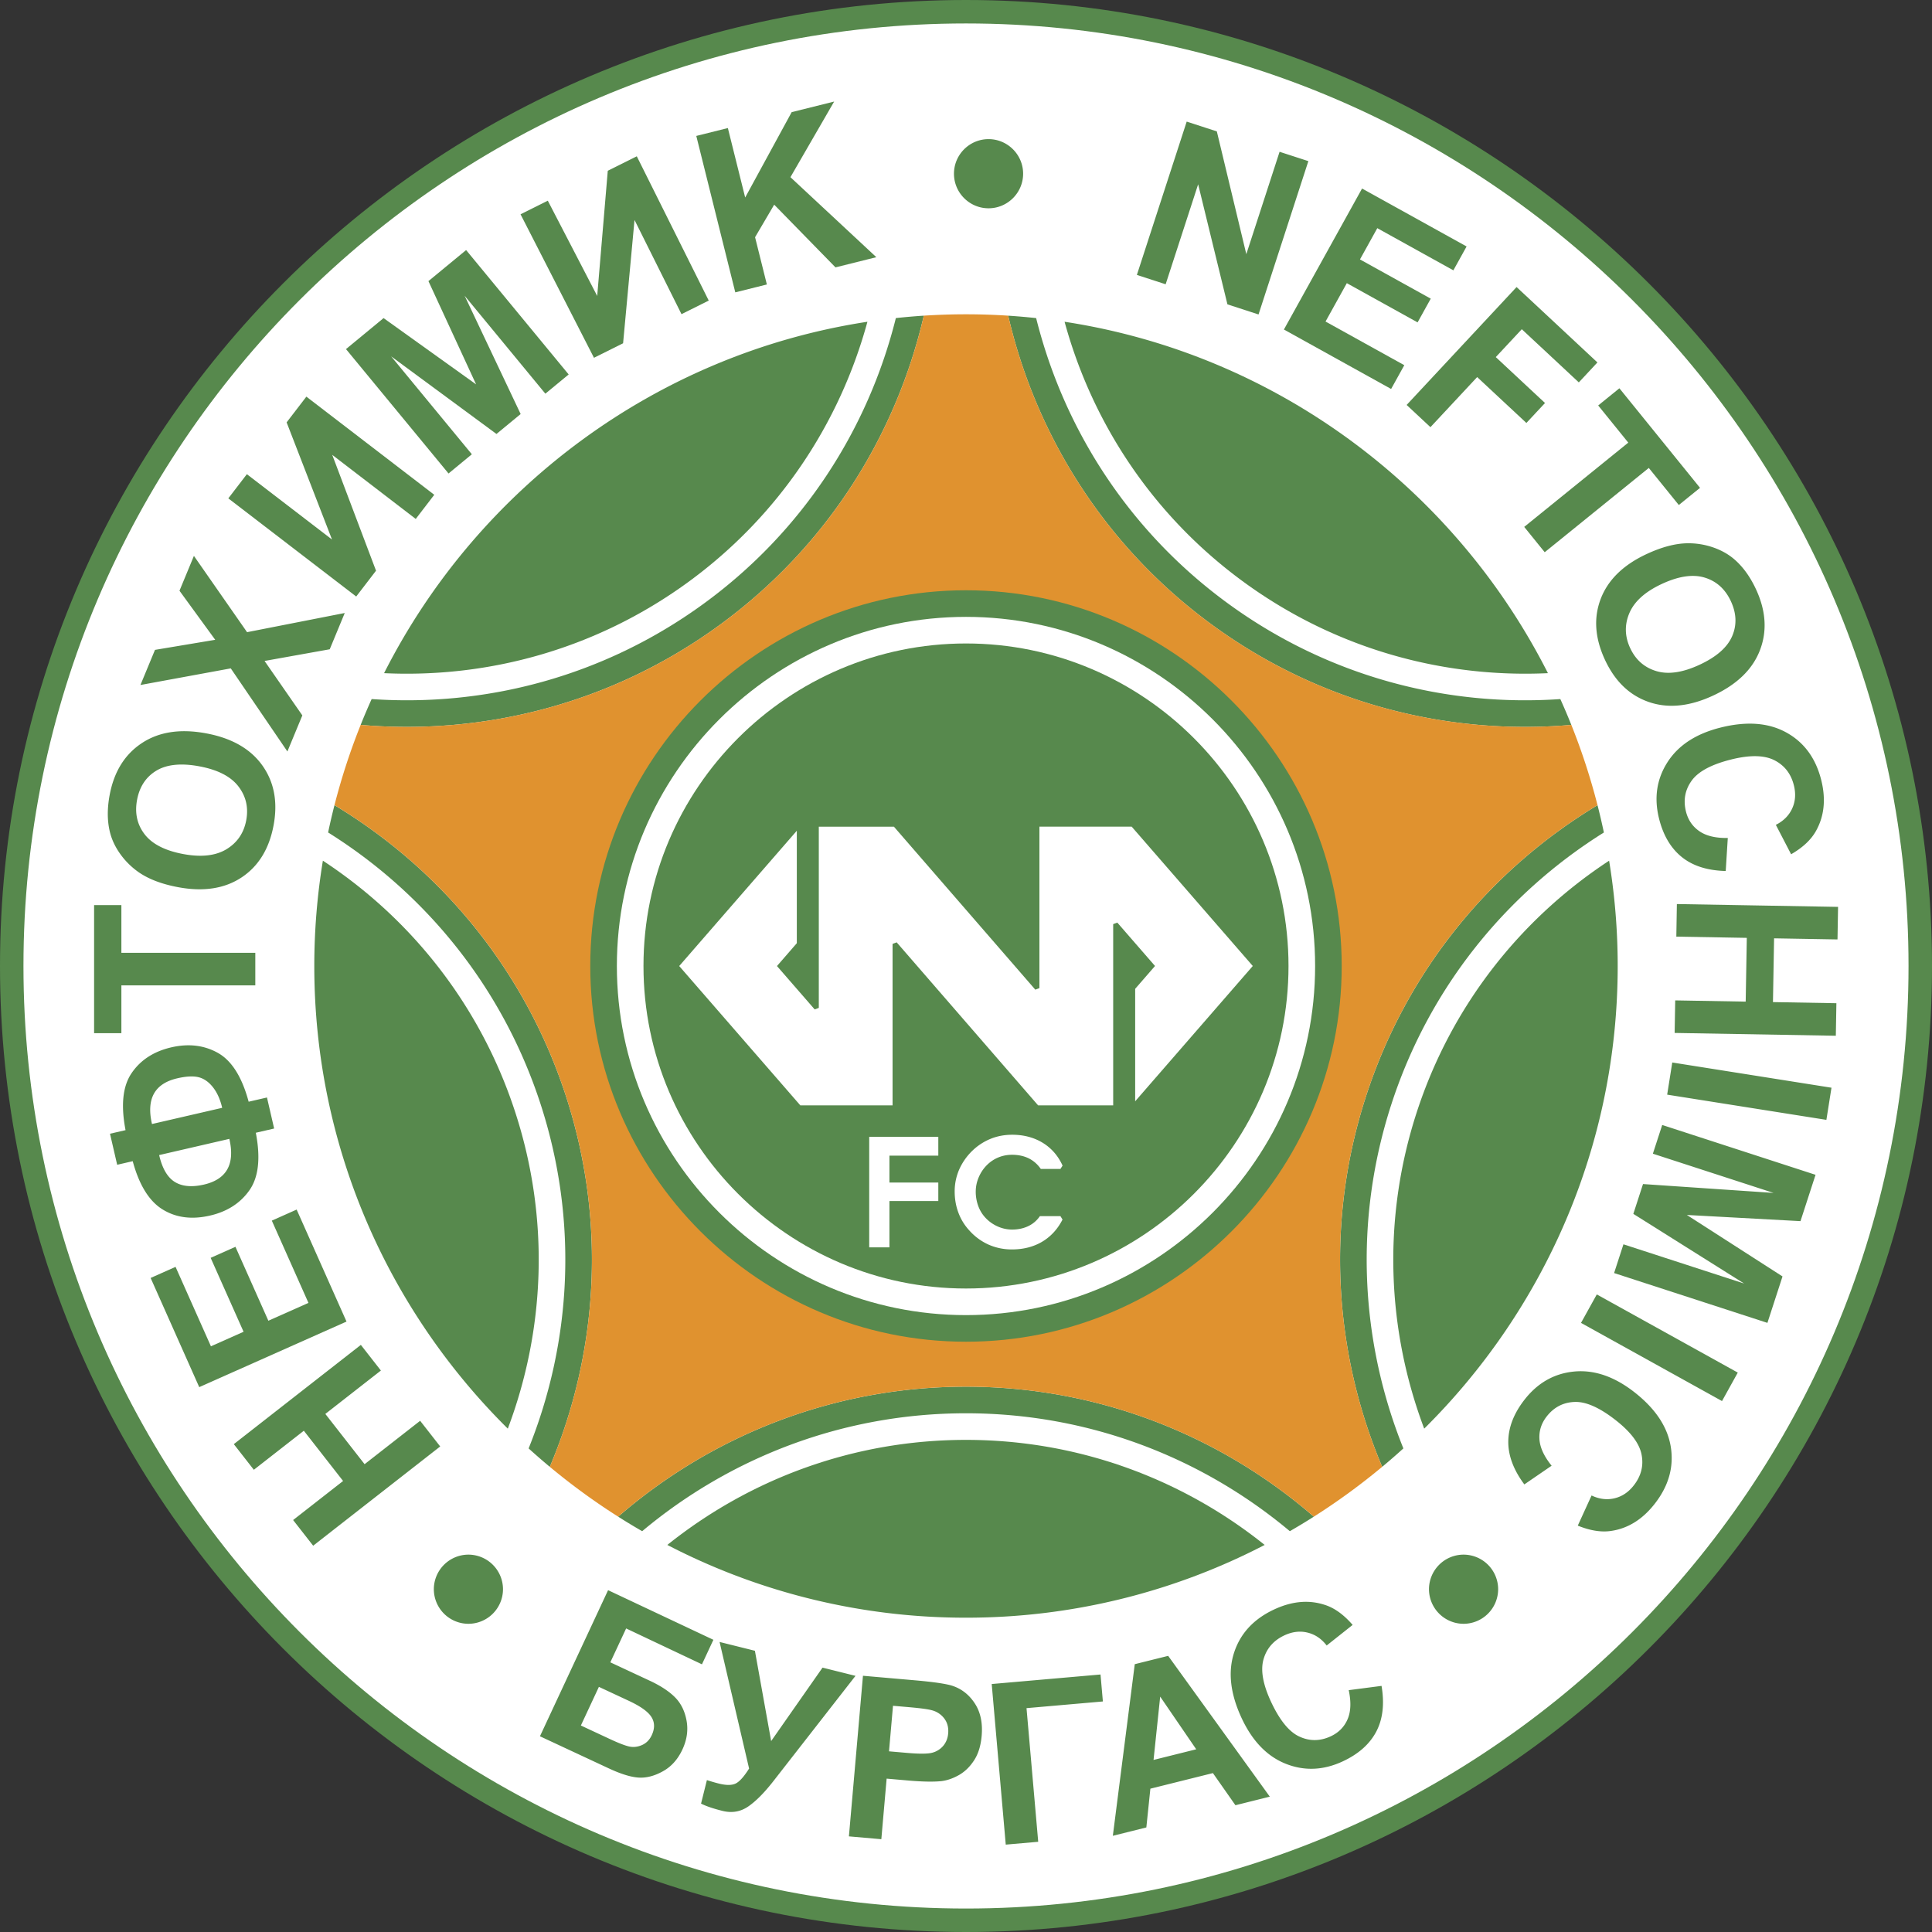
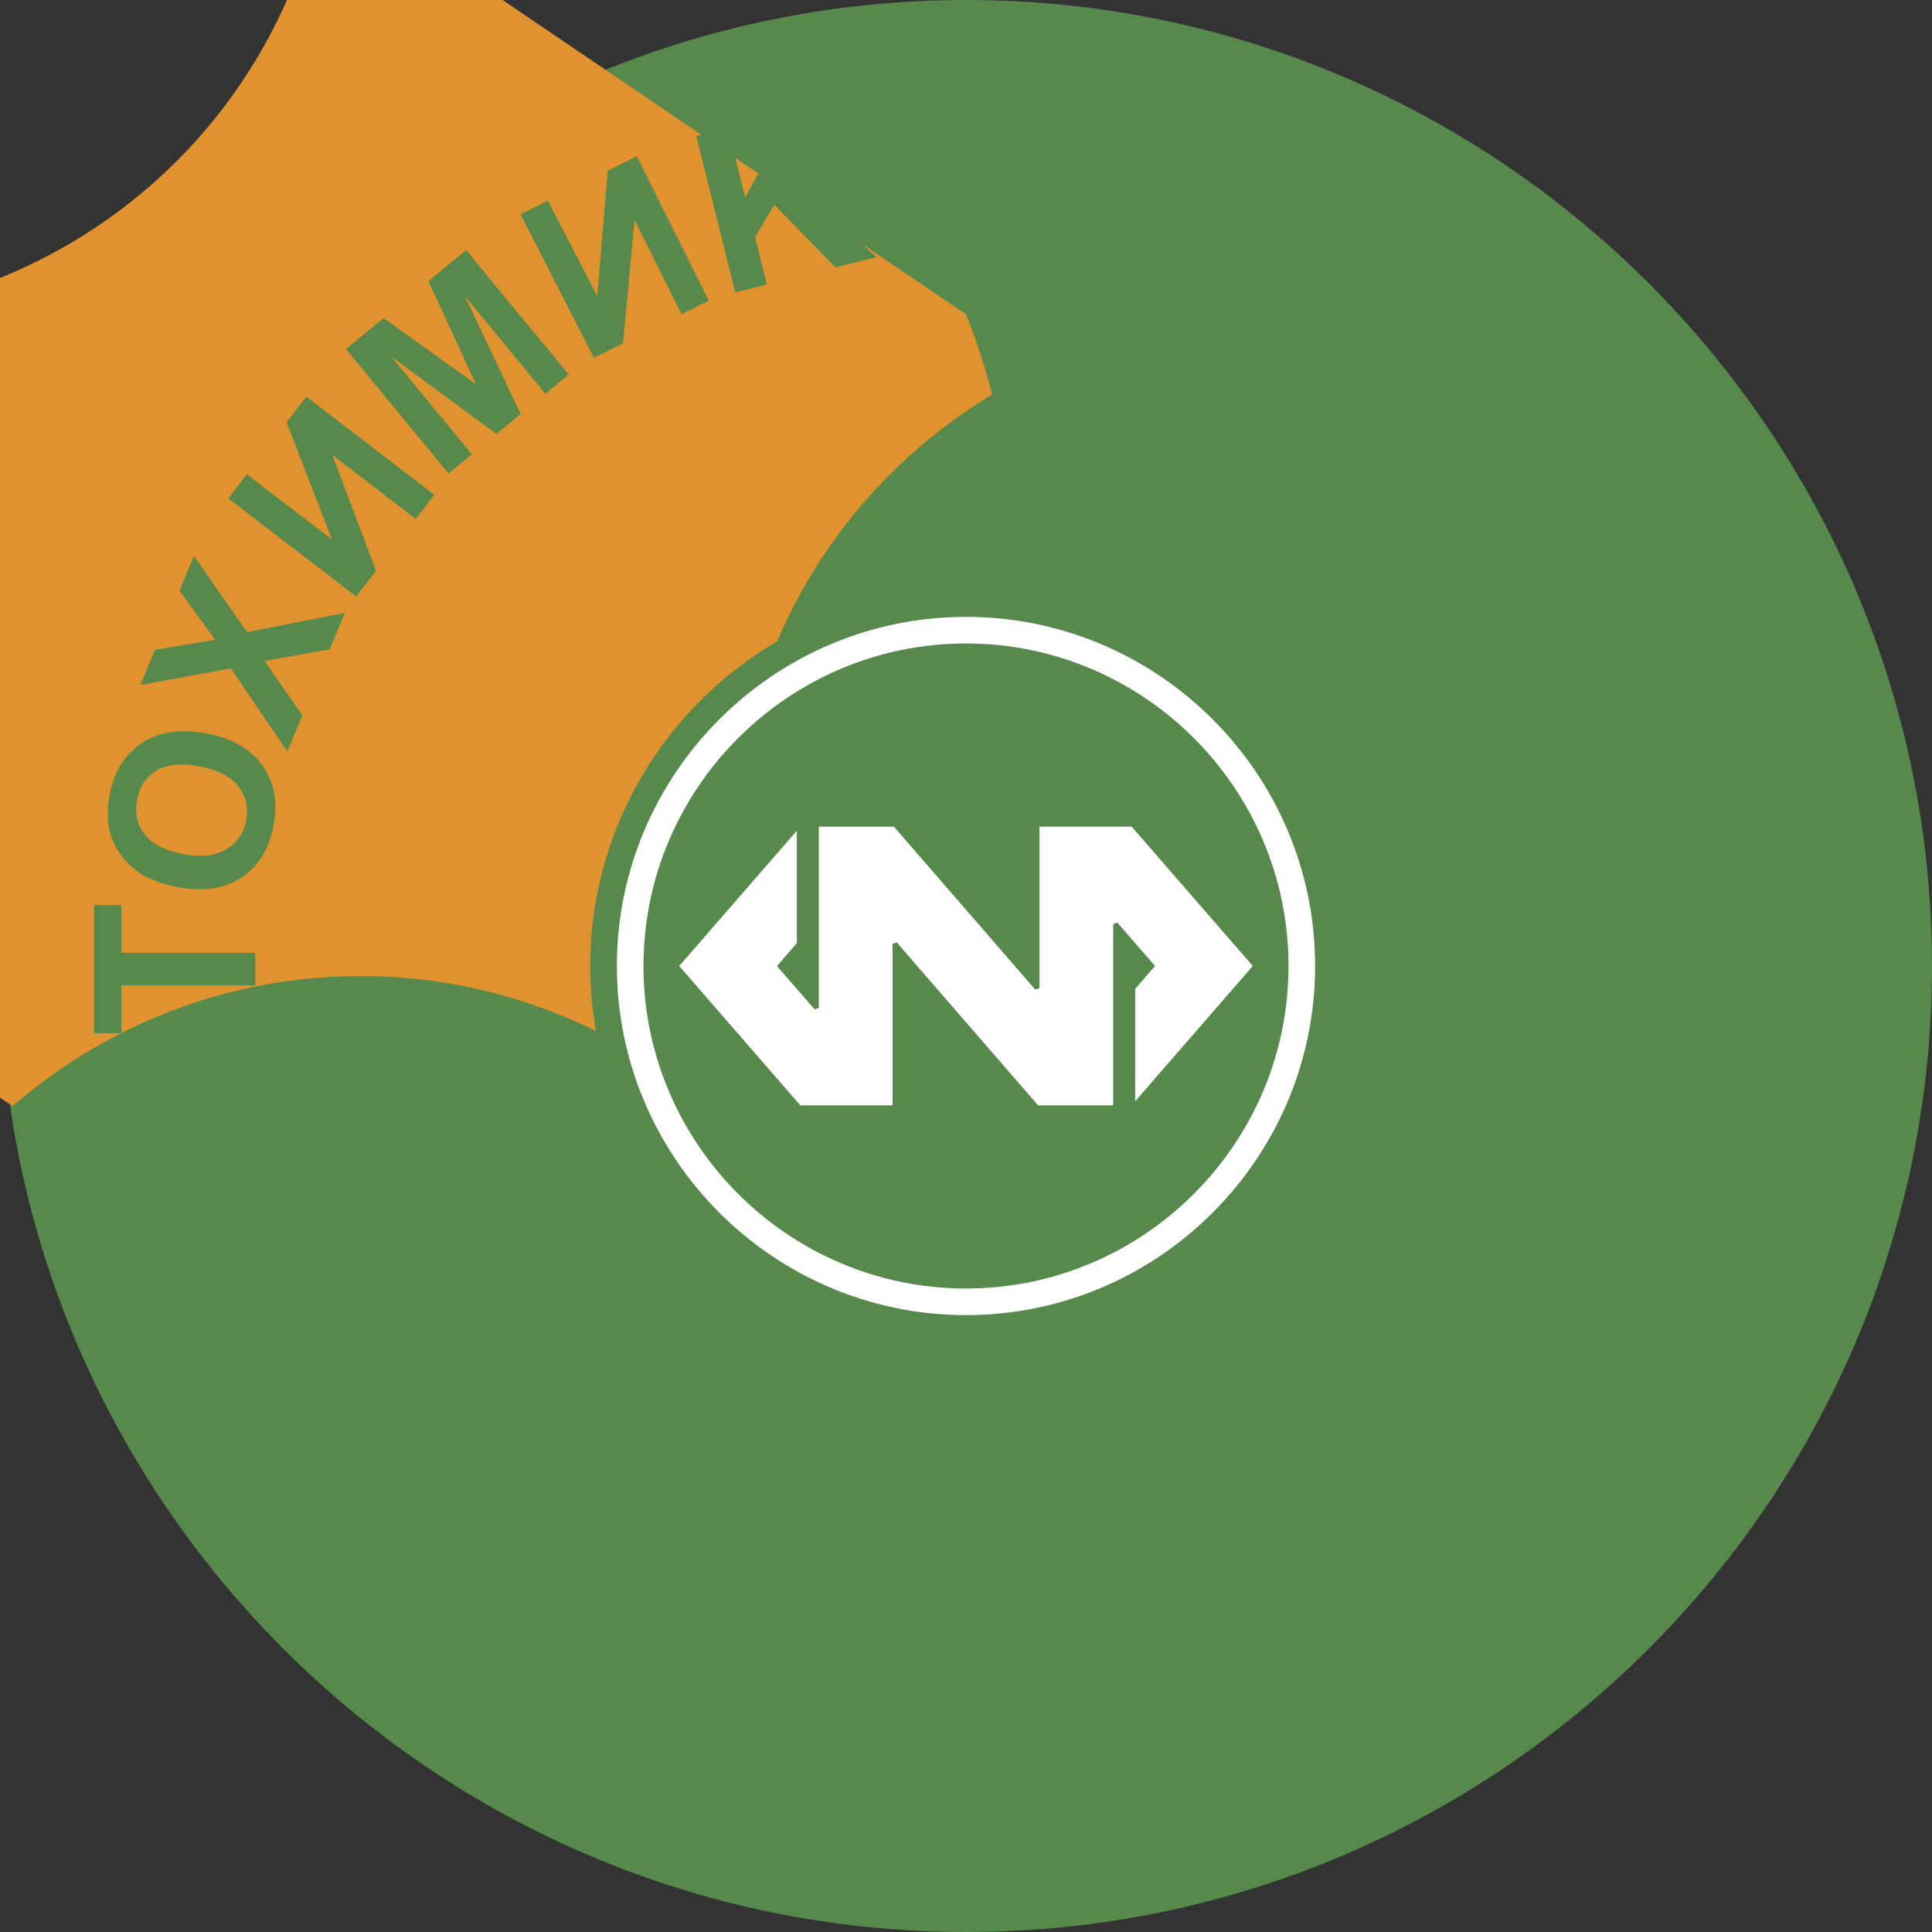
<svg xmlns="http://www.w3.org/2000/svg" width="2500" height="2500" viewBox="0 0 213.163 213.163">
  <rect x="0" y="0" width="213.163" height="213.163" fill="#333333" stroke="none" />
  <path d="M0 106.581c0 58.77 47.812 106.582 106.581 106.582 58.77 0 106.582-47.812 106.582-106.582S165.351 0 106.581 0C47.812 0 0 47.812 0 106.581z" fill="#57894d" />
-   <path d="M2.588 106.581c0-57.342 46.651-103.993 103.993-103.993s103.993 46.651 103.993 103.993-46.651 103.993-103.993 103.993S2.588 163.923 2.588 106.581z" fill="#fff" />
  <path d="M111.238 34.83c1.033.067 2.061.157 3.083.267 3.063 12.271 10.274 23.573 21.267 31.559 10.987 7.982 23.956 11.348 36.568 10.475.424.939.829 1.89 1.212 2.85-13.592 1.176-27.646-2.334-39.506-10.95-11.862-8.62-19.544-20.907-22.624-34.201zm65.021 54.007c.255.997.489 2.001.701 3.015-10.724 6.706-19.245 17.057-23.444 29.979-4.191 12.901-3.392 26.261 1.322 37.977a71.707 71.707 0 0 1-2.337 2.032c-5.303-12.555-6.3-26.989-1.776-40.915 4.531-13.947 13.842-25.05 25.534-32.088zm-31.301 78.502a71.535 71.535 0 0 1-2.647 1.601c-9.688-8.113-22.154-13.009-35.729-13.009-13.576 0-26.042 4.896-35.73 13.01a70.211 70.211 0 0 1-2.647-1.602c10.303-8.929 23.728-14.343 38.377-14.343 14.648 0 28.074 5.414 38.376 14.343zm-84.296-5.499a72.778 72.778 0 0 1-2.337-2.032c4.714-11.715 5.515-25.075 1.322-37.977-4.199-12.923-12.72-23.274-23.445-29.981a70.5 70.5 0 0 1 .701-3.014c11.692 7.039 21.003 18.142 25.535 32.088 4.525 13.927 3.528 28.362-1.776 40.916zm-20.87-81.86c.384-.96.789-1.91 1.213-2.85 12.612.874 25.583-2.492 36.569-10.475 10.993-7.986 18.204-19.289 21.268-31.56 1.022-.11 2.05-.2 3.084-.267C98.845 48.124 91.163 60.411 79.3 69.03c-11.861 8.617-25.915 12.126-39.508 10.95z" fill="#57894d" />
  <path d="M117.458 35.501c23.33 3.566 43.028 18.416 53.329 38.771-11.578.546-23.404-2.675-33.473-9.991-10.079-7.322-16.802-17.587-19.856-28.78zm60.08 59.462c.62 3.783.947 7.664.947 11.618 0 19.926-8.18 38.001-21.349 51.045-4.086-10.833-4.67-23.064-.829-34.889 3.849-11.845 11.532-21.41 21.231-27.774zm-38.004 75.494a71.363 71.363 0 0 1-32.953 8.027 71.369 71.369 0 0 1-32.953-8.027c9.046-7.247 20.507-11.591 32.954-11.591 12.445 0 23.907 4.343 32.952 11.591zm-83.507-12.83c-13.171-13.044-21.35-31.121-21.35-51.046 0-3.955.327-7.835.947-11.619 9.699 6.363 17.382 15.928 21.231 27.775 3.843 11.825 3.258 24.056-.828 34.89zM42.376 74.272c10.299-20.356 30-35.205 53.329-38.771-3.054 11.192-9.777 21.458-19.855 28.78-10.07 7.316-21.897 10.538-33.474 9.991z" fill="#57894d" />
-   <path d="M106.581 34.677c1.565 0 3.117.051 4.657.152 3.08 13.294 10.762 25.581 22.625 34.2 11.86 8.616 25.914 12.126 39.506 10.95a71.152 71.152 0 0 1 2.889 8.857c-11.692 7.038-21.003 18.141-25.534 32.087-4.524 13.926-3.527 28.36 1.776 40.915a72.45 72.45 0 0 1-7.542 5.5c-10.302-8.929-23.728-14.343-38.376-14.343-14.649 0-28.075 5.414-38.377 14.343a72.297 72.297 0 0 1-7.542-5.499c5.304-12.554 6.301-26.989 1.776-40.916-4.532-13.947-13.843-25.05-25.535-32.088a71.358 71.358 0 0 1 2.889-8.856c13.593 1.176 27.647-2.333 39.508-10.95 11.863-8.619 19.545-20.906 22.626-34.201a72.444 72.444 0 0 1 4.654-.151z" fill="#e0922f" />
+   <path d="M106.581 34.677a71.152 71.152 0 0 1 2.889 8.857c-11.692 7.038-21.003 18.141-25.534 32.087-4.524 13.926-3.527 28.36 1.776 40.915a72.45 72.45 0 0 1-7.542 5.5c-10.302-8.929-23.728-14.343-38.376-14.343-14.649 0-28.075 5.414-38.377 14.343a72.297 72.297 0 0 1-7.542-5.499c5.304-12.554 6.301-26.989 1.776-40.916-4.532-13.947-13.843-25.05-25.535-32.088a71.358 71.358 0 0 1 2.889-8.856c13.593 1.176 27.647-2.333 39.508-10.95 11.863-8.619 19.545-20.906 22.626-34.201a72.444 72.444 0 0 1 4.654-.151z" fill="#e0922f" />
  <path d="M106.581 65.126c22.833 0 41.454 18.622 41.454 41.455 0 22.832-18.622 41.455-41.454 41.455s-41.455-18.623-41.455-41.455c0-22.832 18.623-41.455 41.455-41.455z" fill="#57894d" />
  <path d="M106.581 68.061c21.216 0 38.52 17.304 38.52 38.52s-17.304 38.52-38.52 38.52c-21.216 0-38.52-17.303-38.52-38.52s17.304-38.52 38.52-38.52z" fill="#fff" />
  <path d="M106.581 70.996c19.6 0 35.584 15.986 35.584 35.585s-15.985 35.584-35.584 35.584-35.584-15.985-35.584-35.584c0-19.6 15.984-35.585 35.584-35.585z" fill="#57894d" />
  <path d="M124.858 91.203h-10.176v17.819l-.454.169-15.601-17.982h-8.286v19.993l-.454.17-4.162-4.787 2.19-2.52V91.657l-12.976 14.928 13.365 15.375H98.48v-17.818l.454-.17 15.601 17.983h8.286v-19.994l.454-.169 4.162 4.788-2.19 2.52v12.408l12.976-14.927c-.287-.333-13.214-15.205-13.365-15.378z" fill="#fff" />
  <g fill="#fff">
-     <path d="M95.903 125.433v12.188h2.231v-5.107h5.392v-2.042h-5.392v-2.967h5.392v-2.072h-7.623zM114.737 134.179l-.077.105a3.192 3.192 0 0 1-1.258 1.021c-.51.236-1.096.357-1.741.357a3.898 3.898 0 0 1-1.539-.324 4.143 4.143 0 0 1-1.333-.914 3.786 3.786 0 0 1-.839-1.318 4.558 4.558 0 0 1-.294-1.634c0-.53.109-1.058.324-1.568.216-.513.521-.968.905-1.354.37-.37.796-.655 1.268-.848.473-.195.98-.292 1.508-.292.663 0 1.262.123 1.784.366.514.243.956.609 1.313 1.09l.077.105h2.166l.236-.366c-.49-1.081-1.229-1.928-2.195-2.519-.966-.587-2.097-.886-3.363-.886-.847 0-1.649.151-2.382.449a6.309 6.309 0 0 0-2.014 1.314 6.59 6.59 0 0 0-1.453 2.075 6.047 6.047 0 0 0-.498 2.418c0 .83.139 1.619.412 2.345.271.729.677 1.39 1.209 1.964a6.306 6.306 0 0 0 2.123 1.56 6.306 6.306 0 0 0 2.585.528c1.25 0 2.367-.285 3.319-.848.953-.564 1.71-1.388 2.251-2.449l-.231-.377h-2.263z" />
-   </g>
+     </g>
  <path d="M51.682 171.527a3.823 3.823 0 0 1 3.815 3.815 3.823 3.823 0 0 1-3.815 3.816 3.822 3.822 0 0 1-3.815-3.816 3.823 3.823 0 0 1 3.815-3.815zM25.191 54.986l2.047-2.668 9.393 7.208-5.007-12.925 2.179-2.838 14.111 10.829-2.044 2.664-9.213-7.069 4.831 12.78-2.186 2.848-14.111-10.829zm6.518 27.926l-6.247-9.168-9.966 1.833 1.604-3.875 6.646-1.111-3.943-5.413 1.592-3.845 5.864 8.417 10.778-2.116-1.657 4.002-7.191 1.289 4.168 6.007-1.648 3.98zm-3.54 25.806H13.392v5.277h-3.01V99.86h3.01v5.264h14.777v3.594zm10.062 37.095l-16.249 7.234-5.363-12.046 2.75-1.225 3.903 8.766 3.602-1.604-3.632-8.156 2.735-1.218 3.632 8.156 4.423-1.968-4.042-9.076 2.739-1.22 5.502 12.357zm10.338 13.779l-14.017 10.951-2.212-2.833 5.515-4.309-4.332-5.544-5.516 4.308-2.21-2.829 14.016-10.951 2.211 2.83-6.129 4.788 4.332 5.545 6.129-4.788 2.213 2.832zm-28.336-65.36c1.979.367 3.567.185 4.758-.537 1.192-.728 1.916-1.793 2.178-3.202.26-1.405-.031-2.654-.881-3.748-.848-1.088-2.282-1.821-4.31-2.197-2.003-.371-3.58-.209-4.731.483-1.148.697-1.857 1.774-2.126 3.228-.271 1.458.013 2.724.845 3.801.832 1.072 2.252 1.798 4.267 2.172zm-.556 3.658c-1.783-.33-3.229-.872-4.339-1.63a8.444 8.444 0 0 1-2.097-2.073c-.577-.818-.962-1.669-1.153-2.551-.262-1.178-.257-2.474.006-3.899.479-2.578 1.658-4.49 3.546-5.741 1.883-1.251 4.249-1.614 7.096-1.085 2.826.523 4.891 1.702 6.202 3.533 1.308 1.83 1.726 4.031 1.25 6.596-.482 2.601-1.659 4.523-3.528 5.765-1.872 1.241-4.201 1.601-6.983 1.085zm5.627 27.765l-7.744 1.787c.34 1.474.917 2.461 1.726 2.964.809.501 1.88.598 3.212.292 2.514-.581 3.449-2.259 2.806-5.043zm-.791-3.426c-.211-.916-.547-1.667-1.005-2.254-.458-.587-.982-.959-1.562-1.114-.584-.154-1.38-.12-2.38.111-2.506.578-3.44 2.261-2.797 5.044l7.744-1.787zm2.922-.674l2.021-.466.791 3.425-2.022.466c.539 2.792.303 4.903-.697 6.333-1.004 1.431-2.454 2.366-4.355 2.804-2.002.463-3.745.24-5.226-.672-1.485-.911-2.589-2.688-3.304-5.328l-1.715.396-.791-3.425 1.715-.396c-.535-2.775-.307-4.881.684-6.316.987-1.435 2.444-2.375 4.364-2.819 1.909-.441 3.623-.237 5.145.615 1.519.854 2.651 2.646 3.39 5.383zm81.634-106.204c-2.102 0-3.815 1.714-3.815 3.815s1.713 3.815 3.815 3.815c2.101 0 3.815-1.714 3.815-3.815s-1.714-3.815-3.815-3.815zm59.101 42.783l11.482-9.298-3.32-4.101 2.34-1.895 8.896 10.985-2.34 1.894-3.312-4.09-11.483 9.3-2.263-2.795zm-12.972-13.455l12.131-13.009 8.919 8.318-2.053 2.202-6.291-5.867-2.87 3.077 5.431 5.064-2.054 2.203-5.431-5.064-5.155 5.527-2.627-2.451zm-13.541-8.322L150.28 20.8l11.533 6.393-1.459 2.633-8.393-4.652-1.912 3.449 7.81 4.329-1.452 2.619-7.809-4.329-2.347 4.234 8.689 4.817-1.454 2.623-11.829-6.559zm-16.223-6.023l5.497-16.917 3.325 1.08 3.253 13.546 3.67-11.296 3.175 1.031-5.497 16.917-3.431-1.115-3.232-13.248-3.585 11.032-3.175-1.03zm-44.308 1.922l-4.303-17.259 3.484-.869 1.91 7.663 5.13-9.418 4.686-1.168-4.822 8.343 9.478 8.828-4.508 1.124-6.762-6.919-2.11 3.591 1.301 5.215-3.484.869zm-23.694-8.613l3.009-1.5 5.45 10.511 1.166-13.812 3.202-1.597 7.937 15.918-3.005 1.499-5.184-10.392-1.26 13.604-3.213 1.602-8.102-15.833zm-7.944 28.598L38.174 38.517l4.147-3.42 10.208 7.311-5.258-11.391 4.157-3.427 11.315 13.725-2.572 2.12-8.907-10.805 6.181 13.051-2.668 2.2-11.623-8.565 8.906 10.805-2.572 2.12zm111.991 119.286a3.823 3.823 0 0 0-3.815 3.815 3.824 3.824 0 0 0 3.815 3.816 3.823 3.823 0 0 0 3.816-3.816 3.822 3.822 0 0 0-3.816-3.815zm-12.669 14.952l3.619-.471c.336 1.986.142 3.667-.584 5.047-.725 1.376-1.955 2.47-3.686 3.277-2.14.998-4.241 1.086-6.3.269-2.06-.821-3.683-2.5-4.865-5.033-1.251-2.684-1.528-5.09-.836-7.223.693-2.128 2.167-3.721 4.427-4.773 1.97-.918 3.844-1.084 5.62-.491 1.056.343 2.066 1.079 3.036 2.199l-2.865 2.272c-.578-.75-1.284-1.224-2.118-1.425-.83-.202-1.678-.1-2.541.303-1.194.557-1.966 1.438-2.309 2.644-.344 1.202-.068 2.764.828 4.686.951 2.037 1.992 3.321 3.13 3.841 1.136.526 2.291.513 3.462-.032.866-.405 1.481-1.026 1.848-1.868.368-.841.41-1.915.134-3.222zm-39.392-.677l12.005-1.05.26 2.975-8.425.737 1.29 14.745-3.581.313-1.549-17.72zm-30.025-4.64l3.898.972 1.792 9.964 5.669-8.104 3.637.907-9.097 11.663c-.989 1.26-1.905 2.18-2.75 2.759-.844.574-1.789.736-2.833.476-1.028-.256-1.815-.525-2.361-.802l.646-2.593c.487.156.928.284 1.327.383.812.202 1.427.197 1.85-.008.422-.207.915-.758 1.478-1.65l-3.256-13.967zm-15.304 9.217l3.168 1.478c1.014.473 1.746.754 2.2.847.46.091.922.033 1.389-.174.469-.211.824-.571 1.063-1.085.349-.747.336-1.416-.038-2.006-.37-.588-1.2-1.18-2.483-1.779l-3.311-1.544-1.988 4.263zm3.002-14.931l11.619 5.475-1.262 2.706-8.365-3.958-1.744 3.738 4.354 2.03c1.205.562 2.131 1.172 2.787 1.834.656.662 1.078 1.521 1.271 2.576.19 1.053.039 2.111-.456 3.173-.509 1.092-1.227 1.896-2.156 2.408-.925.515-1.815.748-2.673.695-.854-.051-1.949-.388-3.285-1.01l-7.608-3.548 7.518-16.119zm104.103-13.732l-3.01 2.063c-1.202-1.617-1.792-3.203-1.771-4.763.022-1.555.622-3.089 1.797-4.593 1.454-1.86 3.286-2.894 5.49-3.1 2.209-.203 4.417.555 6.621 2.276 2.333 1.823 3.673 3.842 4.024 6.056.348 2.211-.242 4.298-1.777 6.263-1.339 1.713-2.933 2.712-4.785 2.989-1.097.173-2.33-.024-3.703-.581l1.521-3.326c.855.405 1.7.508 2.534.309.831-.197 1.54-.673 2.125-1.424.812-1.038 1.1-2.173.857-3.403-.24-1.228-1.194-2.495-2.865-3.8-1.772-1.385-3.283-2.055-4.533-2.001-1.251.048-2.275.583-3.07 1.602-.589.753-.855 1.586-.799 2.502.055.915.506 1.892 1.344 2.931zm4.984-18.899l15.556 8.624-1.74 3.141-15.557-8.624 1.741-3.141zm-36.077 55.413l-3.793.946-2.485-3.546-6.9 1.72-.444 4.277-3.697.921 2.419-18.935 3.686-.918 11.214 15.535zm-8.119-5.226l-3.976-5.812-.733 6.986 4.709-1.174zm-38.32 9.607l1.55-17.72 5.739.502c2.174.19 3.585.405 4.229.64.992.353 1.795 1.005 2.403 1.956.606.951.849 2.132.725 3.539-.096 1.089-.373 1.987-.834 2.692-.461.708-1.011 1.246-1.659 1.618-.644.367-1.287.594-1.926.675-.868.094-2.114.073-3.735-.069l-2.33-.204-.585 6.684-3.577-.313zm4.864-14.408l-.44 5.025 1.956.171c1.412.124 2.363.115 2.854-.028a2.37 2.37 0 0 0 1.194-.773c.303-.373.479-.818.525-1.343.056-.644-.087-1.193-.43-1.646a2.48 2.48 0 0 0-1.367-.91c-.422-.12-1.277-.232-2.563-.345l-1.729-.151zm84.87-64.081l16.917 5.497-1.661 5.113-12.538-.682 10.555 6.783-1.665 5.124-16.917-5.497 1.031-3.171 13.316 4.327-12.225-7.686 1.069-3.29 14.404.979-13.317-4.328 1.031-3.169zm1.109-6.894l17.567 2.782-.562 3.547-17.568-2.782.563-3.547zm.508-17.481l17.785.311-.062 3.593-6.998-.122-.123 7.035 6.998.123-.062 3.59-17.784-.31.063-3.591 7.776.136.123-7.035-7.776-.136.06-3.594zm5.618-7.29l-.228 3.642c-2.014-.048-3.627-.56-4.843-1.537-1.211-.974-2.052-2.391-2.513-4.243-.571-2.291-.259-4.371.938-6.235 1.198-1.866 3.157-3.139 5.87-3.815 2.873-.716 5.289-.53 7.25.557 1.957 1.086 3.238 2.837 3.841 5.256.526 2.11.326 3.979-.59 5.611-.544.968-1.454 1.822-2.738 2.56l-1.684-3.246c.846-.424 1.446-1.028 1.803-1.807.356-.776.417-1.628.187-2.552-.318-1.278-1.036-2.203-2.153-2.771-1.116-.565-2.702-.594-4.759-.082-2.182.544-3.637 1.324-4.368 2.34-.73 1.016-.939 2.15-.627 3.404.232.928.724 1.649 1.48 2.17.752.521 1.799.769 3.134.748zm-7.293-28.022c-1.824.851-3.013 1.92-3.562 3.201-.549 1.283-.519 2.572.087 3.872.604 1.294 1.566 2.144 2.893 2.539 1.322.394 2.916.158 4.785-.714 1.847-.861 3.038-1.907 3.571-3.141.532-1.233.482-2.523-.143-3.863-.627-1.344-1.593-2.211-2.896-2.603-1.299-.392-2.877-.158-4.735.709zm-1.672-3.301c1.644-.766 3.136-1.169 4.479-1.193a8.321 8.321 0 0 1 2.911.47c.946.331 1.751.803 2.42 1.409.894.808 1.646 1.864 2.259 3.177 1.106 2.376 1.256 4.618.448 6.732-.808 2.112-2.523 3.781-5.147 5.005-2.604 1.214-4.971 1.455-7.101.725-2.128-.729-3.745-2.28-4.848-4.644-1.118-2.398-1.276-4.647-.475-6.742.804-2.099 2.491-3.743 5.054-4.939z" fill="#57894d" />
</svg>